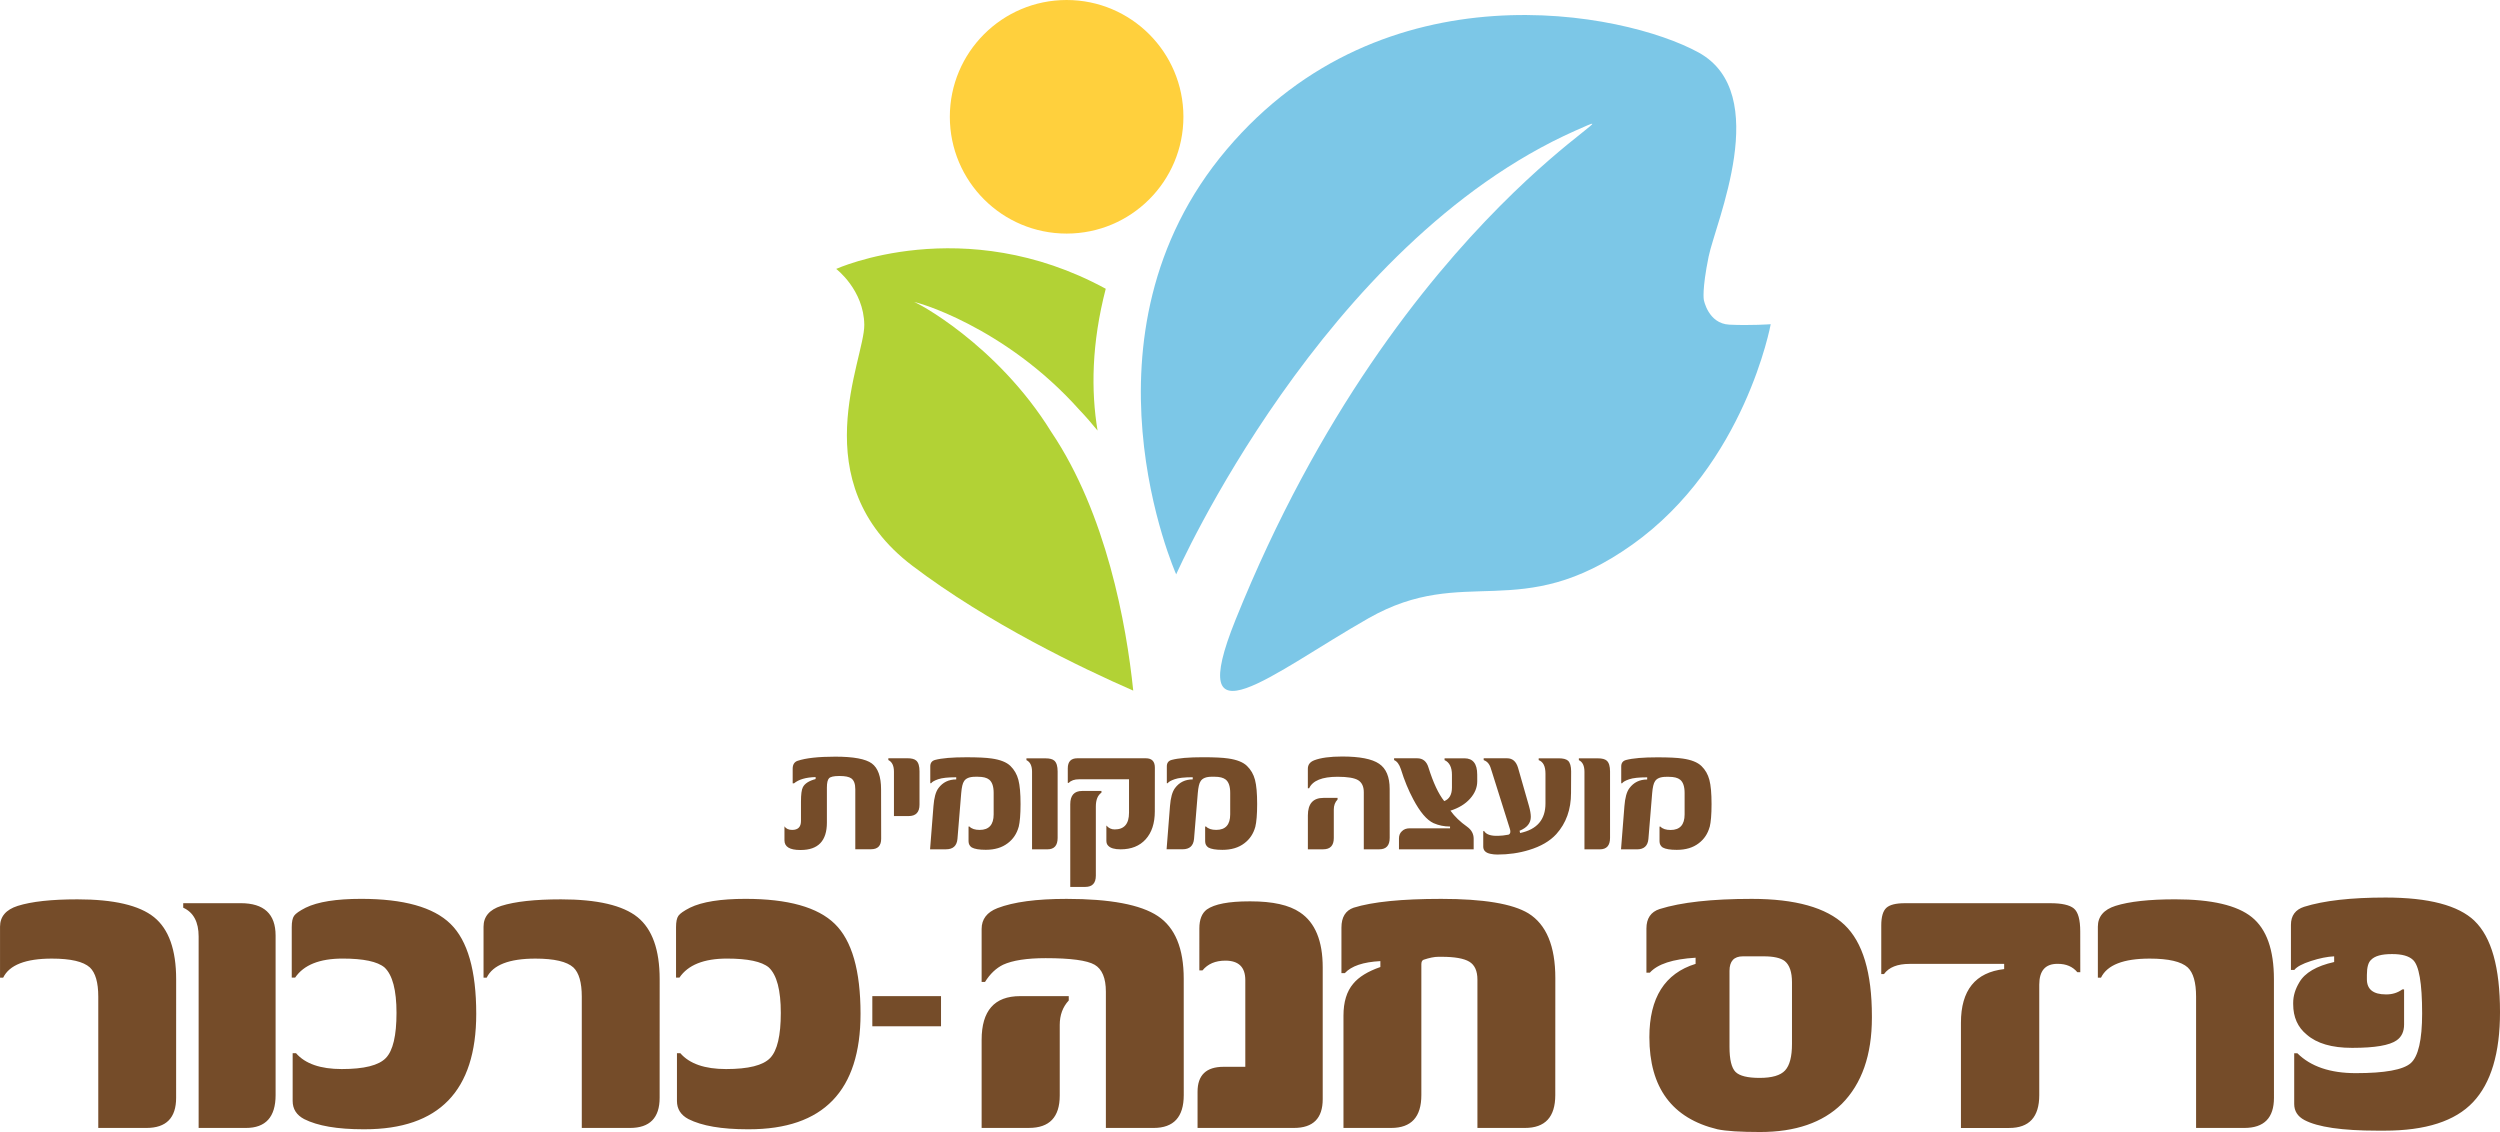
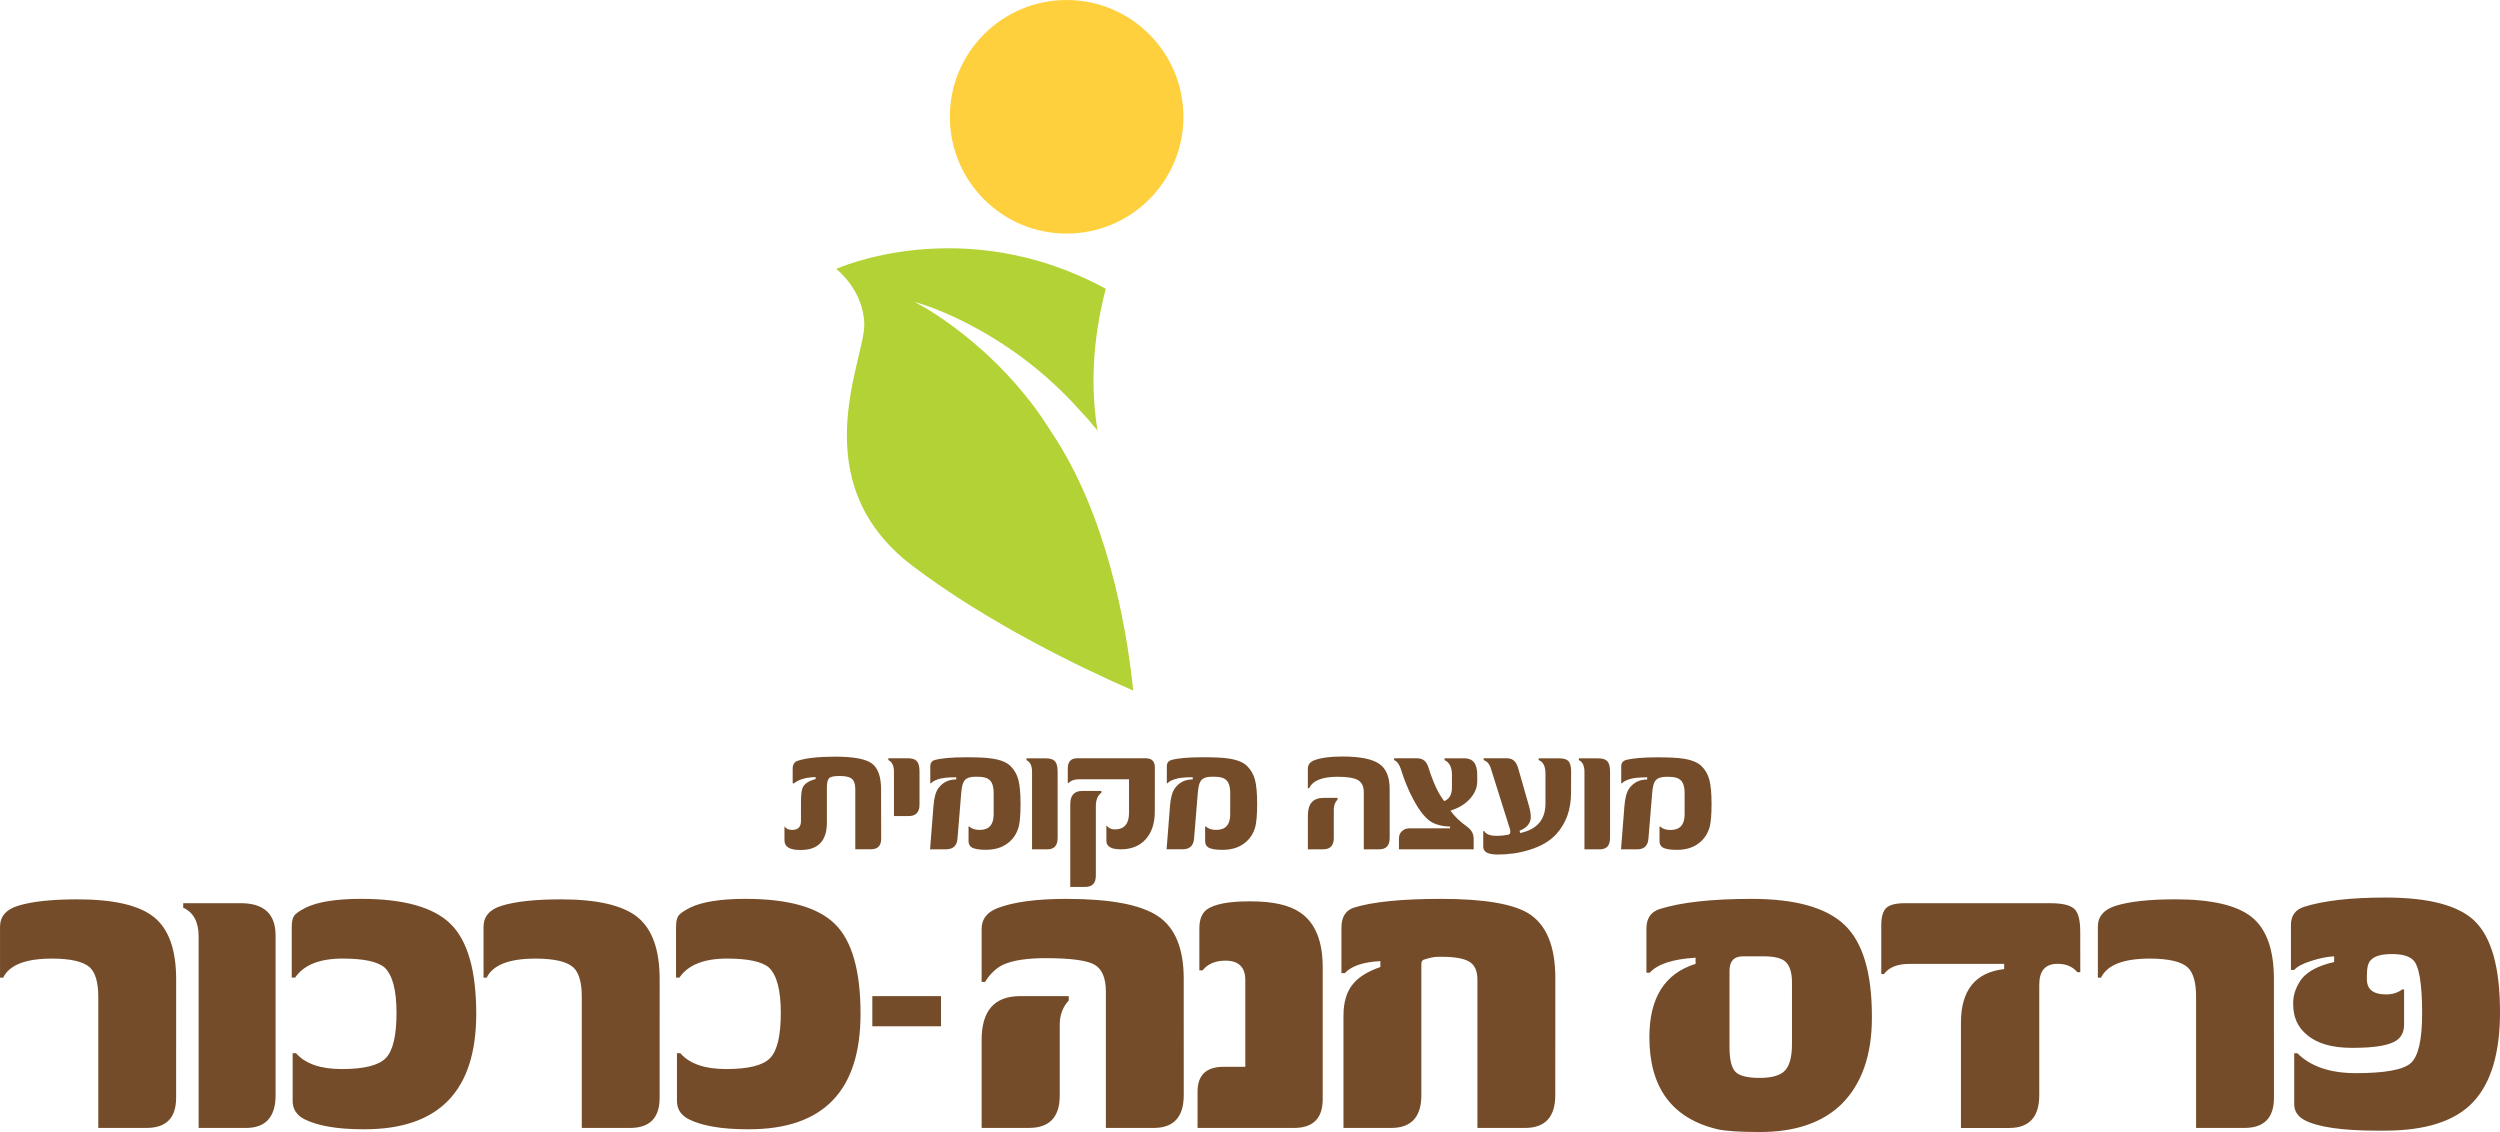
<svg xmlns="http://www.w3.org/2000/svg" xmlns:ns1="http://www.inkscape.org/namespaces/inkscape" xmlns:ns2="http://sodipodi.sourceforge.net/DTD/sodipodi-0.dtd" width="95.856mm" height="43.404mm" viewBox="0 0 95.856 43.404" version="1.1" id="svg8" ns1:version="0.92.3 (2405546, 2018-03-11)" ns2:docname="PardesHannaKarkur.svg">
  <defs id="defs2" />
  <ns2:namedview id="base" pagecolor="#ffffff" bordercolor="#666666" borderopacity="1.0" ns1:pageopacity="0.0" ns1:pageshadow="2" ns1:zoom="3.959798" ns1:cx="129.67928" ns1:cy="90.711043" ns1:document-units="mm" ns1:current-layer="layer1" showgrid="false" fit-margin-top="0" fit-margin-left="0" fit-margin-right="0" fit-margin-bottom="0" ns1:window-width="1920" ns1:window-height="1005" ns1:window-x="-9" ns1:window-y="-9" ns1:window-maximized="1" />
  <g ns1:label="Layer 1" ns1:groupmode="layer" id="layer1" transform="translate(216.883,0.725)">
    <path ns1:connector-curvature="0" id="path330" style="fill:#754c29;fill-opacity:1;fill-rule:nonzero;stroke:none;stroke-width:1.734" d="m -210.13,41.368 c 0,0.77 -0.38,1.155 -1.137,1.155 h -1.848 v -5.035 c 0,-0.543 -0.108,-0.915 -0.321,-1.118 -0.25,-0.227 -0.735,-0.34 -1.458,-0.34 -1.007,0 -1.63,0.244 -1.867,0.73 h -0.121 v -1.952 c 0,-0.388 0.226,-0.655 0.678,-0.799 0.532,-0.168 1.295,-0.251 2.29,-0.251 1.396,0 2.373,0.229 2.939,0.685 0.564,0.458 0.846,1.25 0.846,2.379 z m 3.814,-0.104 c 0,0.839 -0.38,1.259 -1.137,1.259 h -1.814 v -7.342 c 0,-0.557 -0.198,-0.924 -0.591,-1.103 v -0.173 h 2.205 c 0.891,0 1.337,0.413 1.337,1.241 z m 7.693,-3.116 c 0,2.951 -1.427,4.426 -4.281,4.426 h -0.05 c -0.995,0 -1.751,-0.13 -2.266,-0.39 -0.295,-0.156 -0.442,-0.388 -0.442,-0.695 v -1.831 h 0.13 c 0.352,0.404 0.936,0.607 1.753,0.607 0.857,0 1.42,-0.14 1.692,-0.425 0.272,-0.283 0.407,-0.86 0.407,-1.727 0,-0.874 -0.152,-1.455 -0.46,-1.744 -0.272,-0.227 -0.806,-0.34 -1.605,-0.34 -0.886,0 -1.493,0.244 -1.822,0.73 h -0.13 v -1.935 c 0,-0.203 0.029,-0.348 0.09,-0.435 0.06,-0.087 0.21,-0.191 0.447,-0.312 0.463,-0.225 1.172,-0.338 2.126,-0.338 1.626,0 2.769,0.319 3.424,0.959 0.657,0.64 0.987,1.789 0.987,3.45 m 7.032,3.22 c 0,0.77 -0.38,1.155 -1.137,1.155 h -1.848 v -5.035 c 0,-0.543 -0.108,-0.915 -0.321,-1.118 -0.25,-0.227 -0.735,-0.34 -1.458,-0.34 -1.007,0 -1.63,0.244 -1.867,0.73 h -0.121 v -1.952 c 0,-0.388 0.226,-0.655 0.678,-0.799 0.532,-0.168 1.295,-0.251 2.29,-0.251 1.394,0 2.373,0.229 2.939,0.685 0.563,0.458 0.846,1.25 0.846,2.379 z m 7.703,-3.22 c 0,2.951 -1.427,4.426 -4.279,4.426 h -0.052 c -0.995,0 -1.751,-0.13 -2.266,-0.39 -0.295,-0.156 -0.442,-0.388 -0.442,-0.695 v -1.831 h 0.13 c 0.352,0.404 0.936,0.607 1.753,0.607 0.856,0 1.42,-0.14 1.692,-0.425 0.272,-0.283 0.407,-0.86 0.407,-1.727 0,-0.874 -0.152,-1.455 -0.46,-1.744 -0.272,-0.227 -0.806,-0.34 -1.605,-0.34 -0.886,0 -1.493,0.244 -1.822,0.73 h -0.13 v -1.935 c 0,-0.203 0.029,-0.348 0.09,-0.435 0.06,-0.087 0.21,-0.191 0.447,-0.312 0.463,-0.225 1.172,-0.338 2.126,-0.338 1.626,0 2.769,0.319 3.424,0.959 0.657,0.64 0.987,1.789 0.987,3.45" />
-     <path d="m -183.436,38.625 h 2.634 v -1.156 h -2.634 z" style="fill:#754c29;fill-opacity:1;fill-rule:nonzero;stroke:none;stroke-width:1.734" id="path332" ns1:connector-curvature="0" />
+     <path d="m -183.436,38.625 h 2.634 v -1.156 h -2.634 " style="fill:#754c29;fill-opacity:1;fill-rule:nonzero;stroke:none;stroke-width:1.734" id="path332" ns1:connector-curvature="0" />
    <path ns1:connector-curvature="0" id="path344" style="fill:#754c29;fill-opacity:1;fill-rule:nonzero;stroke:none;stroke-width:1.734" d="m -171.495,41.264 c 0,0.839 -0.385,1.259 -1.155,1.259 h -1.831 v -5.226 c 0,-0.52 -0.144,-0.865 -0.433,-1.033 -0.289,-0.166 -0.915,-0.251 -1.876,-0.251 -0.723,0 -1.267,0.085 -1.631,0.251 -0.272,0.133 -0.503,0.354 -0.694,0.661 h -0.13 v -2.032 c 0,-0.374 0.203,-0.641 0.607,-0.798 0.619,-0.238 1.501,-0.355 2.647,-0.355 1.671,0 2.84,0.218 3.502,0.659 0.662,0.44 0.993,1.241 0.993,2.405 z m -4.409,-3.629 c -0.232,0.25 -0.346,0.562 -0.346,0.938 v 2.708 c 0,0.827 -0.394,1.241 -1.181,1.241 h -1.814 v -3.376 c 0,-1.118 0.49,-1.677 1.475,-1.677 h 1.865 z m 9.737,3.785 c 0,0.735 -0.368,1.103 -1.103,1.103 h -3.696 v -1.389 c 0,-0.636 0.333,-0.955 0.997,-0.955 h 0.834 V 36.855 c 0,-0.498 -0.255,-0.747 -0.765,-0.747 -0.381,0 -0.673,0.125 -0.876,0.374 h -0.121 V 34.875 c 0,-0.342 0.095,-0.584 0.286,-0.728 0.295,-0.208 0.839,-0.312 1.631,-0.312 h 0.052 c 0.844,0 1.475,0.14 1.892,0.425 0.579,0.388 0.869,1.091 0.869,2.108 z m 8.917,-0.156 c 0,0.839 -0.387,1.259 -1.163,1.259 h -1.822 v -5.685 c 0,-0.336 -0.104,-0.565 -0.312,-0.69 -0.208,-0.125 -0.562,-0.187 -1.059,-0.187 h -0.13 c -0.151,0 -0.338,0.038 -0.563,0.113 -0.059,0.024 -0.086,0.081 -0.086,0.173 v 5.017 c 0,0.839 -0.385,1.259 -1.155,1.259 h -1.831 V 38.218 c 0,-0.522 0.123,-0.929 0.373,-1.224 0.213,-0.26 0.562,-0.475 1.042,-0.641 v -0.227 c -0.661,0.035 -1.115,0.189 -1.363,0.461 h -0.13 V 34.841 c 0,-0.399 0.156,-0.654 0.468,-0.763 0.723,-0.225 1.843,-0.338 3.358,-0.338 1.621,0 2.734,0.186 3.343,0.555 0.688,0.428 1.032,1.255 1.032,2.483 z m 12.14,-2.968 c 0,1.429 -0.385,2.531 -1.155,3.306 -0.733,0.718 -1.779,1.077 -3.133,1.077 -0.758,0 -1.302,-0.035 -1.631,-0.104 -1.742,-0.418 -2.613,-1.595 -2.613,-3.533 0,-1.51 0.591,-2.446 1.772,-2.81 v -0.236 c -0.874,0.052 -1.458,0.243 -1.755,0.574 h -0.13 v -1.694 c 0,-0.387 0.168,-0.636 0.505,-0.746 0.827,-0.26 2.004,-0.39 3.532,-0.39 1.671,0 2.859,0.333 3.559,0.997 0.699,0.666 1.049,1.833 1.049,3.499 z m -3.064,-1.354 c 0,-0.394 -0.092,-0.666 -0.277,-0.817 -0.156,-0.121 -0.425,-0.182 -0.808,-0.182 h -0.798 c -0.342,0 -0.513,0.186 -0.513,0.557 v 2.916 c 0,0.485 0.078,0.804 0.231,0.959 0.154,0.153 0.461,0.229 0.924,0.229 0.475,0 0.801,-0.095 0.976,-0.286 0.177,-0.191 0.265,-0.529 0.265,-1.016 z m 11.054,-0.39 h -0.113 c -0.178,-0.215 -0.428,-0.321 -0.745,-0.321 h -0.02 c -0.463,0 -0.695,0.265 -0.695,0.798 v 4.236 c 0,0.839 -0.385,1.259 -1.153,1.259 h -1.85 v -4.036 c 0,-1.245 0.553,-1.93 1.657,-2.056 v -0.199 h -3.627 c -0.463,0 -0.791,0.128 -0.981,0.39 h -0.104 v -1.867 c 0,-0.329 0.066,-0.553 0.196,-0.673 0.13,-0.118 0.366,-0.177 0.707,-0.177 h 5.581 c 0.438,0 0.74,0.068 0.902,0.203 0.163,0.137 0.243,0.43 0.243,0.882 z m 7.426,4.816 c 0,0.77 -0.378,1.155 -1.136,1.155 h -1.85 v -5.035 c 0,-0.543 -0.106,-0.917 -0.321,-1.12 -0.248,-0.225 -0.735,-0.338 -1.458,-0.338 -1.007,0 -1.628,0.243 -1.866,0.73 h -0.121 v -1.954 c 0,-0.387 0.226,-0.654 0.676,-0.798 0.532,-0.168 1.297,-0.251 2.292,-0.251 1.394,0 2.373,0.229 2.937,0.685 0.565,0.458 0.846,1.25 0.846,2.379 z m 7.686,-6.788 c 0.654,0.626 0.981,1.791 0.981,3.499 0,1.574 -0.345,2.725 -1.033,3.454 -0.688,0.73 -1.819,1.094 -3.393,1.094 h -0.269 c -1.361,0 -2.296,-0.137 -2.804,-0.407 -0.262,-0.14 -0.392,-0.345 -0.392,-0.617 v -1.944 h 0.121 c 0.51,0.508 1.257,0.763 2.24,0.763 1.111,0 1.812,-0.127 2.105,-0.381 0.291,-0.255 0.439,-0.891 0.439,-1.909 0,-1.163 -0.119,-1.85 -0.357,-2.058 -0.156,-0.144 -0.416,-0.217 -0.78,-0.217 h -0.034 c -0.381,0 -0.643,0.073 -0.782,0.217 -0.109,0.094 -0.165,0.286 -0.165,0.583 v 0.165 c 0,0.387 0.244,0.581 0.73,0.581 h 0.02 c 0.226,0 0.428,-0.062 0.607,-0.191 h 0.069 v 1.345 c 0,0.272 -0.095,0.475 -0.286,0.607 -0.272,0.192 -0.834,0.288 -1.683,0.288 h -0.034 c -0.765,0 -1.34,-0.168 -1.727,-0.505 -0.348,-0.283 -0.522,-0.673 -0.522,-1.17 v -0.052 c 0,-0.262 0.078,-0.522 0.234,-0.782 0.215,-0.371 0.661,-0.631 1.337,-0.782 V 35.943 c -0.26,0.012 -0.557,0.071 -0.889,0.179 -0.333,0.107 -0.544,0.222 -0.638,0.343 h -0.13 V 34.737 c 0,-0.352 0.168,-0.584 0.505,-0.693 0.758,-0.238 1.8,-0.355 3.124,-0.355 1.649,0 2.786,0.298 3.41,0.893" />
    <path ns1:connector-curvature="0" id="path348" style="fill:#754c29;fill-opacity:1;fill-rule:nonzero;stroke:none;stroke-width:1.734" d="m -183.097,31.433 c 0,0.269 -0.128,0.404 -0.387,0.404 h -0.605 v -2.302 c 0,-0.206 -0.052,-0.345 -0.158,-0.418 -0.086,-0.059 -0.234,-0.088 -0.439,-0.088 h -0.025 c -0.201,0 -0.329,0.029 -0.385,0.087 -0.054,0.057 -0.082,0.175 -0.082,0.354 v 1.345 c 0,0.7 -0.335,1.051 -1.002,1.051 h -0.02 c -0.404,0 -0.605,-0.123 -0.605,-0.371 v -0.536 c 0.06,0.092 0.16,0.137 0.295,0.137 0.226,0 0.338,-0.114 0.338,-0.343 v -0.749 c 0,-0.27 0.025,-0.451 0.071,-0.541 0.071,-0.144 0.236,-0.25 0.49,-0.317 v -0.076 c -0.369,0.009 -0.647,0.09 -0.829,0.241 h -0.05 v -0.562 c 0,-0.156 0.062,-0.258 0.187,-0.302 0.316,-0.106 0.799,-0.16 1.448,-0.16 0.697,0 1.163,0.087 1.399,0.26 0.237,0.175 0.355,0.506 0.355,0.995 z m 1.47,-1.307 c 0,0.293 -0.139,0.439 -0.418,0.439 h -0.562 v -1.701 c 0,-0.229 -0.073,-0.378 -0.215,-0.447 v -0.069 h 0.728 c 0.161,0 0.276,0.029 0.344,0.092 0.083,0.076 0.123,0.213 0.123,0.411 z m 3.802,0.853 c -0.073,0.262 -0.211,0.47 -0.418,0.626 -0.22,0.17 -0.501,0.253 -0.844,0.253 -0.248,0 -0.427,-0.029 -0.537,-0.09 -0.082,-0.055 -0.123,-0.135 -0.123,-0.239 v -0.563 h 0.034 c 0.083,0.087 0.213,0.13 0.392,0.13 0.357,0 0.537,-0.199 0.537,-0.596 v -0.82 c 0,-0.25 -0.057,-0.421 -0.173,-0.513 -0.09,-0.073 -0.232,-0.109 -0.425,-0.109 h -0.109 c -0.215,0 -0.359,0.057 -0.428,0.17 -0.054,0.075 -0.09,0.229 -0.109,0.459 l -0.144,1.755 c -0.025,0.265 -0.17,0.397 -0.438,0.397 h -0.612 l 0.13,-1.656 c 0.025,-0.321 0.086,-0.551 0.193,-0.692 0.165,-0.22 0.39,-0.331 0.68,-0.331 v -0.083 c -0.316,0 -0.544,0.024 -0.692,0.075 -0.145,0.05 -0.236,0.102 -0.269,0.153 h -0.034 v -0.647 c 0,-0.13 0.062,-0.213 0.185,-0.246 0.255,-0.068 0.657,-0.102 1.203,-0.102 0.437,0 0.759,0.016 0.966,0.047 0.331,0.047 0.57,0.142 0.719,0.286 0.147,0.144 0.25,0.322 0.305,0.532 0.056,0.212 0.083,0.52 0.083,0.929 0,0.397 -0.025,0.69 -0.071,0.877 m 1.493,0.42 c 0,0.293 -0.13,0.439 -0.39,0.439 h -0.591 v -2.973 c 0,-0.229 -0.071,-0.378 -0.215,-0.447 v -0.069 h 0.728 c 0.161,0 0.277,0.029 0.345,0.092 0.082,0.076 0.123,0.213 0.123,0.411 z m 3.726,-1.016 c 0,0.456 -0.118,0.813 -0.35,1.07 -0.232,0.257 -0.553,0.385 -0.961,0.385 -0.23,0 -0.388,-0.045 -0.475,-0.137 -0.049,-0.047 -0.071,-0.111 -0.071,-0.194 v -0.583 c 0.085,0.101 0.191,0.151 0.317,0.151 0.368,0 0.551,-0.213 0.551,-0.64 v -1.283 h -1.912 c -0.178,0 -0.311,0.045 -0.397,0.137 h -0.039 v -0.555 c 0,-0.258 0.121,-0.387 0.366,-0.387 h 2.628 c 0.23,0 0.345,0.12 0.345,0.359 z m -2.046,-0.718 c -0.144,0.101 -0.215,0.277 -0.215,0.531 v 2.651 c 0,0.288 -0.135,0.432 -0.404,0.432 h -0.577 v -3.169 c 0,-0.34 0.152,-0.51 0.454,-0.51 h 0.742 z m 5.898,1.314 c -0.073,0.262 -0.211,0.47 -0.418,0.626 -0.22,0.17 -0.503,0.253 -0.844,0.253 -0.248,0 -0.428,-0.029 -0.537,-0.09 -0.082,-0.055 -0.123,-0.135 -0.123,-0.239 V 30.965 h 0.034 c 0.083,0.087 0.213,0.13 0.39,0.13 0.359,0 0.537,-0.199 0.537,-0.596 V 29.679 c 0,-0.25 -0.057,-0.421 -0.172,-0.513 -0.092,-0.073 -0.232,-0.109 -0.425,-0.109 h -0.109 c -0.215,0 -0.359,0.057 -0.428,0.17 -0.054,0.075 -0.09,0.229 -0.109,0.459 l -0.144,1.755 c -0.025,0.265 -0.17,0.397 -0.44,0.397 h -0.612 l 0.13,-1.656 c 0.025,-0.321 0.088,-0.551 0.194,-0.692 0.165,-0.22 0.39,-0.331 0.678,-0.331 v -0.083 c -0.314,0 -0.544,0.024 -0.69,0.075 -0.147,0.05 -0.236,0.102 -0.269,0.153 h -0.034 v -0.647 c 0,-0.13 0.062,-0.213 0.187,-0.246 0.255,-0.068 0.655,-0.102 1.201,-0.102 0.439,0 0.761,0.016 0.967,0.047 0.329,0.047 0.57,0.142 0.718,0.286 0.149,0.144 0.252,0.322 0.307,0.532 0.056,0.212 0.083,0.52 0.083,0.929 0,0.397 -0.025,0.69 -0.071,0.877 m 5.153,0.42 c 0,0.293 -0.132,0.439 -0.397,0.439 h -0.596 v -2.19 c 0,-0.215 -0.071,-0.368 -0.213,-0.458 -0.142,-0.088 -0.405,-0.133 -0.792,-0.133 -0.591,0 -0.954,0.147 -1.091,0.44 h -0.049 v -0.749 c 0,-0.153 0.082,-0.26 0.246,-0.324 0.248,-0.095 0.605,-0.144 1.071,-0.144 0.671,0 1.141,0.092 1.413,0.276 0.272,0.182 0.407,0.505 0.407,0.966 z m -1.999,-1.47 c -0.097,0.101 -0.144,0.229 -0.144,0.383 v 1.094 c 0,0.288 -0.135,0.432 -0.405,0.432 h -0.589 v -1.297 c 0,-0.451 0.2,-0.674 0.596,-0.674 h 0.543 z m 5.356,-0.702 c 0,0.243 -0.092,0.466 -0.276,0.671 -0.184,0.205 -0.433,0.357 -0.751,0.458 0.161,0.224 0.374,0.43 0.64,0.617 0.167,0.12 0.25,0.274 0.25,0.461 v 0.404 h -2.864 v -0.418 c 0,-0.111 0.034,-0.203 0.113,-0.276 0.075,-0.075 0.173,-0.111 0.298,-0.111 h 1.547 v -0.068 c -0.226,0 -0.435,-0.043 -0.633,-0.13 -0.259,-0.12 -0.517,-0.423 -0.777,-0.914 -0.182,-0.34 -0.342,-0.725 -0.475,-1.156 -0.062,-0.187 -0.149,-0.303 -0.26,-0.348 v -0.069 h 0.886 c 0.217,0 0.361,0.118 0.431,0.352 0.184,0.586 0.385,1.016 0.605,1.29 0.198,-0.078 0.296,-0.251 0.296,-0.52 v -0.489 c 0,-0.288 -0.095,-0.477 -0.283,-0.563 v -0.069 h 0.763 c 0.326,0 0.489,0.208 0.489,0.626 z m 3.596,0.453 c 0,0.633 -0.189,1.158 -0.565,1.576 -0.246,0.269 -0.596,0.473 -1.052,0.61 -0.378,0.116 -0.782,0.173 -1.208,0.173 -0.095,0 -0.186,-0.01 -0.267,-0.028 -0.182,-0.038 -0.274,-0.13 -0.274,-0.276 v -0.589 l 0.029,-0.014 c 0.078,0.135 0.259,0.199 0.541,0.189 0.111,0 0.244,-0.016 0.401,-0.045 0.044,-0.019 0.068,-0.057 0.068,-0.116 0,-0.033 -0.005,-0.071 -0.02,-0.113 l -0.687,-2.183 c -0.039,-0.142 -0.078,-0.238 -0.109,-0.281 -0.044,-0.075 -0.111,-0.13 -0.206,-0.166 v -0.069 h 0.9 c 0.206,0 0.345,0.121 0.418,0.366 l 0.418,1.462 c 0.049,0.173 0.071,0.314 0.071,0.418 0,0.239 -0.144,0.416 -0.431,0.532 l 0.02,0.087 c 0.648,-0.135 0.973,-0.513 0.973,-1.132 v -1.143 c 0,-0.283 -0.086,-0.456 -0.26,-0.52 v -0.069 h 0.77 c 0.165,0 0.283,0.029 0.355,0.092 0.08,0.076 0.119,0.213 0.119,0.411 z m 1.496,1.72 c 0,0.293 -0.13,0.439 -0.39,0.439 h -0.591 v -2.973 c 0,-0.229 -0.071,-0.378 -0.215,-0.447 v -0.069 h 0.728 c 0.161,0 0.276,0.029 0.345,0.092 0.082,0.076 0.123,0.213 0.123,0.411 z m 3.819,-0.42 c -0.073,0.262 -0.211,0.47 -0.418,0.626 -0.22,0.17 -0.501,0.253 -0.844,0.253 -0.248,0 -0.427,-0.029 -0.537,-0.09 -0.082,-0.055 -0.123,-0.135 -0.123,-0.239 v -0.563 h 0.034 c 0.082,0.087 0.211,0.13 0.39,0.13 0.357,0 0.538,-0.199 0.538,-0.596 v -0.82 c 0,-0.25 -0.057,-0.421 -0.173,-0.513 -0.09,-0.073 -0.232,-0.109 -0.425,-0.109 h -0.109 c -0.215,0 -0.359,0.057 -0.428,0.17 -0.054,0.075 -0.09,0.229 -0.109,0.459 l -0.144,1.755 c -0.025,0.265 -0.17,0.397 -0.44,0.397 h -0.61 l 0.13,-1.656 c 0.025,-0.321 0.086,-0.551 0.193,-0.692 0.165,-0.22 0.39,-0.331 0.68,-0.331 v -0.083 c -0.316,0 -0.544,0.024 -0.692,0.075 -0.145,0.05 -0.236,0.102 -0.269,0.153 h -0.034 v -0.647 c 0,-0.13 0.062,-0.213 0.186,-0.246 0.257,-0.068 0.657,-0.102 1.203,-0.102 0.437,0 0.759,0.016 0.966,0.047 0.331,0.047 0.57,0.142 0.72,0.286 0.149,0.144 0.25,0.322 0.305,0.532 0.056,0.212 0.083,0.52 0.083,0.929 0,0.397 -0.025,0.69 -0.071,0.877" />
    <path ns1:connector-curvature="0" id="path356" style="fill:#ffd03d;fill-opacity:1;fill-rule:nonzero;stroke:none;stroke-width:1.734" d="m -175.986,8.231 c 2.472,0 4.478,-2.004 4.478,-4.478 0,-2.472 -2.006,-4.478 -4.478,-4.478 -2.472,0 -4.478,2.006 -4.478,4.478 0,2.474 2.006,4.478 4.478,4.478" />
-     <path ns1:connector-curvature="0" id="path360" style="fill:#7cc7e7;fill-opacity:1;fill-rule:nonzero;stroke:none;stroke-width:1.734" d="m -171.785,21.298 c 0,0 -4.088,-9.17 1.935,-16.29 6.021,-7.119 15.238,-5.286 18.092,-3.722 2.856,1.566 0.65,6.534 0.388,7.826 -0.263,1.293 -0.184,1.661 -0.184,1.661 0,0 0.165,0.908 0.976,0.95 0.813,0.04 1.588,-0.017 1.588,-0.017 0,0 -0.976,5.369 -5.304,8.449 -4.329,3.079 -6.398,0.711 -10.115,2.824 -3.717,2.115 -7.093,5.011 -5.101,0.062 6.37,-15.826 16.308,-20.214 13.036,-18.759 -9.695,4.31 -15.312,17.017 -15.312,17.017" />
    <path ns1:connector-curvature="0" id="path364" style="fill:#b2d235;fill-opacity:1;fill-rule:nonzero;stroke:none;stroke-width:1.734" d="m -176.574,15.838 c -2.087,-3.383 -5.271,-5.04 -5.262,-4.978 -0.034,-0.054 3.464,0.902 6.344,4.135 0.241,0.25 0.47,0.518 0.692,0.789 -0.252,-1.52 -0.232,-3.332 0.314,-5.437 -5.463,-2.973 -10.335,-0.761 -10.335,-0.761 0,0 1.059,0.803 1.077,2.139 0.02,1.333 -2.394,6.025 1.841,9.241 2.911,2.209 6.505,3.929 8.471,4.789 -0.263,-2.552 -1.033,-6.788 -3.142,-9.917" />
  </g>
</svg>